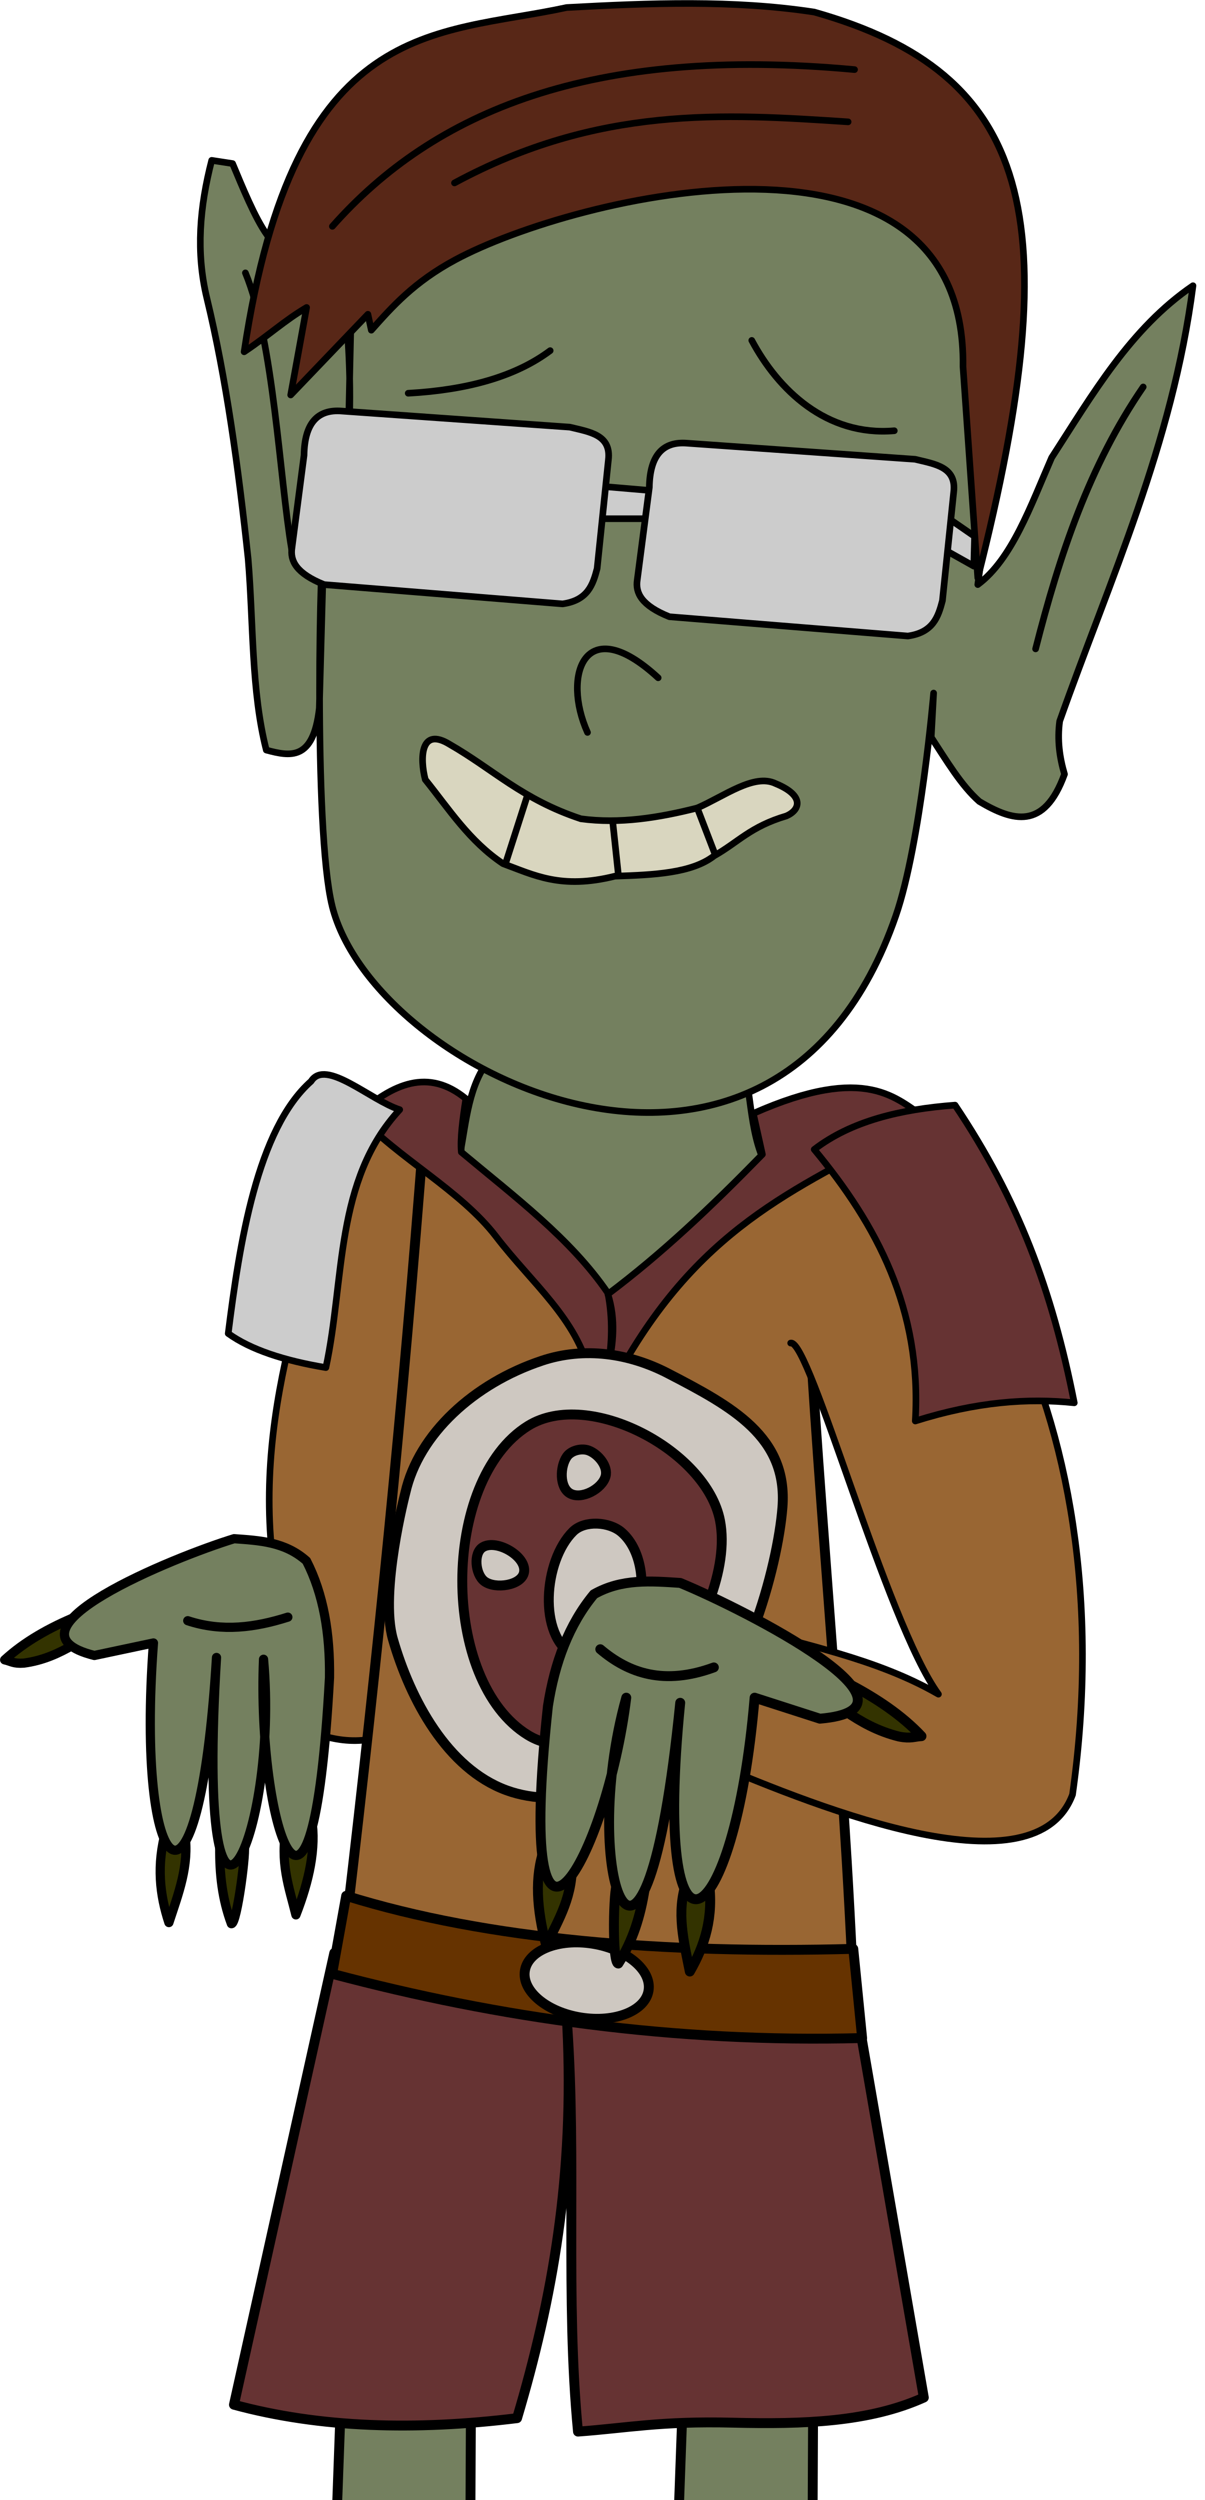
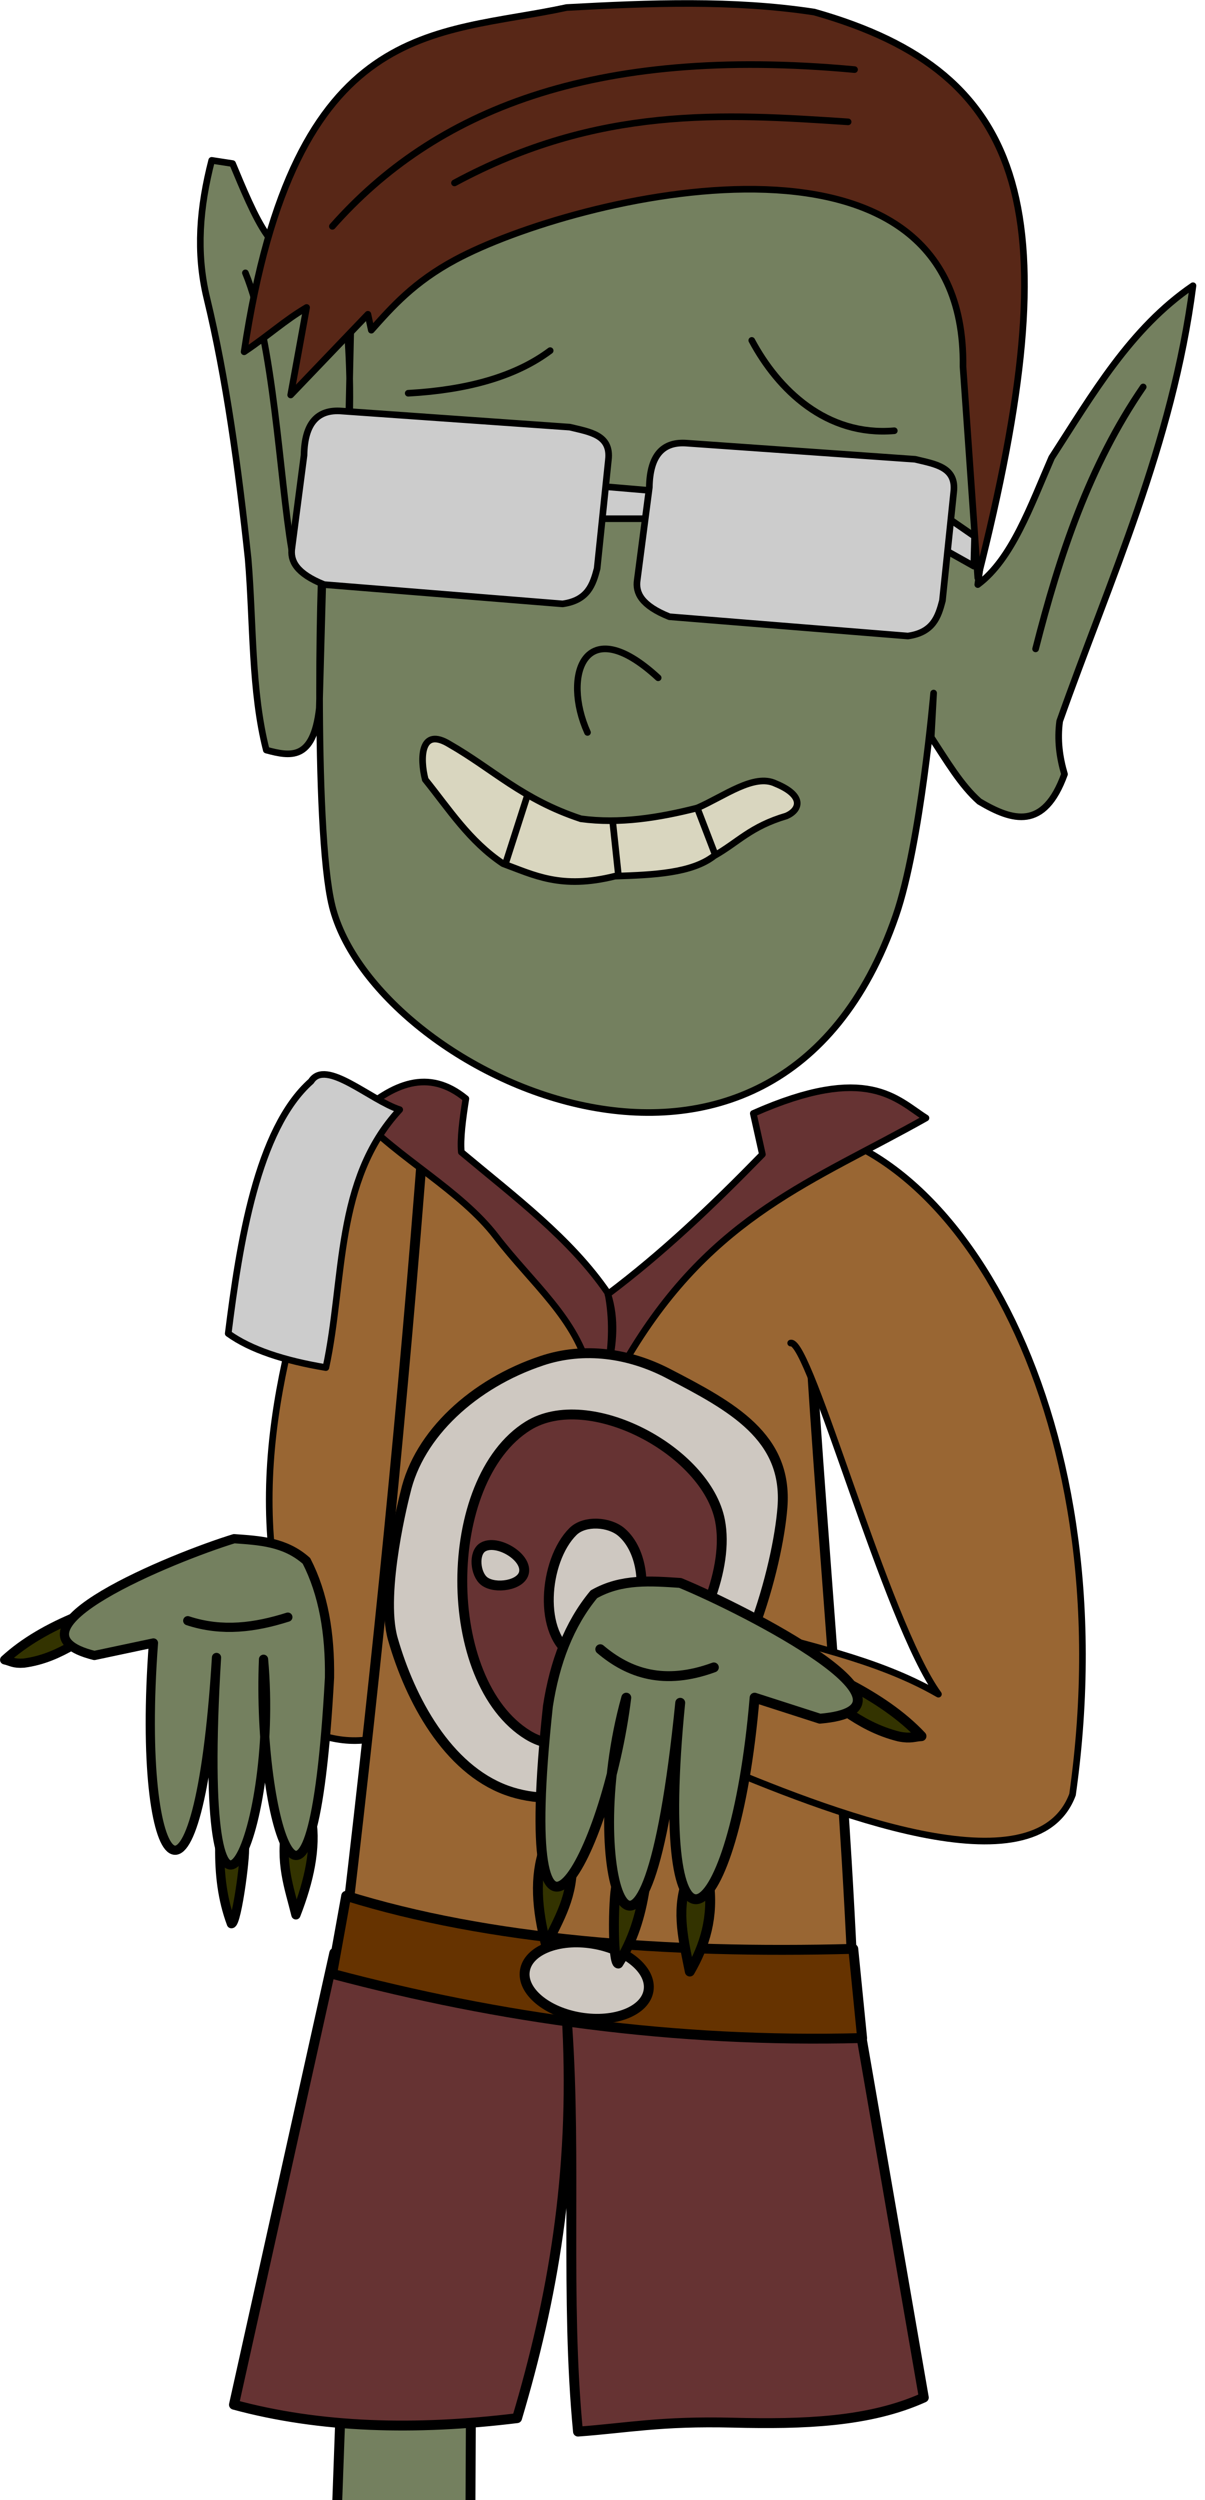
<svg xmlns="http://www.w3.org/2000/svg" xmlns:ns1="http://www.inkscape.org/namespaces/inkscape" xmlns:ns2="http://sodipodi.sourceforge.net/DTD/sodipodi-0.dtd" width="122" height="253" viewBox="0 0 122 253" version="1.1" id="svg185" xml:space="preserve" ns1:version="1.2.1 (9c6d41e410, 2022-07-14)" ns2:docname="B.svg">
  <ns2:namedview id="namedview187" pagecolor="#505050" bordercolor="#ffffff" borderopacity="1" ns1:showpageshadow="0" ns1:pageopacity="0" ns1:pagecheckerboard="1" ns1:deskcolor="#505050" ns1:document-units="px" showgrid="false" ns1:zoom="2.1745121" ns1:cx="-30.81151" ns1:cy="153.1378" ns1:window-width="1920" ns1:window-height="1017" ns1:window-x="-8" ns1:window-y="32" ns1:window-maximized="1" ns1:current-layer="svg185" />
  <defs id="defs182" />
  <g ns1:label="Layer 1" ns1:groupmode="layer" id="layer1" transform="matrix(1.491,0,0,1.491,-57.86,-121.855)" style="display:inline;stroke-width:0.671;stroke-dasharray:none">
    <path style="fill:#996633;fill-opacity:1;stroke:#000000;stroke-width:0.45;stroke-linecap:round;stroke-linejoin:round;stroke-dasharray:none;paint-order:markers fill stroke" d="m 68.012,157.283 -4.908,0.545 c -3.291,10.185 -7.398,20.228 -5.562,31.3 l 1.418,9.706 c 2.009,0.962 4.141,1.513 6.762,0.436 z" id="path3911" ns2:nodetypes="cccccc" ns1:label="bal kar" />
    <path style="fill:#333300;fill-opacity:1;stroke:#000000;stroke-width:0.625;stroke-linecap:round;stroke-linejoin:round;stroke-dasharray:none;paint-order:markers fill stroke" d="m 59.967,205.169 c 0.313,1.987 -0.16,4.193 -1.067,6.519 -0.453,-1.855 -1.123,-3.561 -0.623,-6.066 z" id="path6918" ns2:nodetypes="cccc" ns1:label="köröm" />
    <path style="fill:#333300;fill-opacity:1;stroke:#000000;stroke-width:0.625;stroke-linecap:round;stroke-linejoin:round;stroke-dasharray:none;paint-order:markers fill stroke" d="m 55.372,207.001 c 0.203,0.03 -0.467,5.342 -0.854,5.285 -0.629,-1.685 -0.806,-3.406 -0.792,-5.142 z" id="path6920" ns1:label="köröm" ns2:nodetypes="cccc" />
-     <path style="fill:#333300;fill-opacity:1;stroke:#000000;stroke-width:0.625;stroke-linecap:round;stroke-linejoin:round;stroke-dasharray:none;paint-order:markers fill stroke" d="m 51.358,206.186 c 0.313,2.158 -0.446,4.078 -1.083,6.024 -0.613,-1.867 -0.864,-3.886 -0.191,-6.296 z" id="path6922" ns1:label="köröm" ns2:nodetypes="cccc" />
    <path style="fill:#333300;fill-opacity:1;stroke:#000000;stroke-width:0.625;stroke-linecap:round;stroke-linejoin:round;stroke-dasharray:none;paint-order:markers fill stroke" d="m 43.791,193.359 c -1,0.579 -2.065,1.069 -3.363,1.241 -0.712,0.055 -0.895,-0.136 -1.306,-0.221 1.342,-1.23 3.028,-2.187 4.933,-2.969 z" id="path6924" ns1:label="köröm" ns2:nodetypes="ccccc" />
    <path style="fill:#74805f;fill-opacity:1;stroke:#000000;stroke-width:0.625;stroke-linecap:round;stroke-linejoin:round;stroke-dasharray:none;paint-order:markers fill stroke" d="m 59.618,187.664 c -1.46,-1.302 -3.193,-1.383 -4.915,-1.509 -4.094,1.254 -16.314,6.226 -9.49,7.927 l 4.013,-0.85 c -1.219,16.338 3.081,20.654 4.282,0.985 -1.471,24.312 4.296,12.275 3.193,0.121 -0.453,10.978 3.308,22.867 4.48,1.249 0.041,-2.999 -0.412,-5.684 -1.565,-7.924 z" id="path6926" ns1:label="bal tenyér" ns2:nodetypes="cccccccc" />
    <path style="fill:none;fill-opacity:1;stroke:#000000;stroke-width:0.625;stroke-linecap:round;stroke-linejoin:round;stroke-dasharray:none;paint-order:markers fill stroke" d="m 58.352,191.479 c -2.207,0.698 -4.449,1.016 -6.797,0.243" id="path6928" ns2:nodetypes="cc" ns1:label="tenyér vonal" />
    <path style="fill:#74805f;fill-opacity:1;stroke:#000000;stroke-width:0.671;stroke-linecap:round;stroke-linejoin:round;stroke-dasharray:none;paint-order:markers fill stroke" d="m 61.947,244.862 -0.344,9.464 9.141,-0.71 0.043,-9.464 z" id="path1084" ns1:label="bal láb" />
-     <path style="fill:#74805f;fill-opacity:1;stroke:#000000;stroke-width:0.671;stroke-linecap:round;stroke-linejoin:round;stroke-dasharray:none;paint-order:markers fill stroke" d="m 85.187,244.192 -0.344,9.464 9.141,-0.71 0.043,-9.464 z" id="path2009" ns1:label="jobb láb" />
    <path style="display:inline;fill:#663333;fill-opacity:1;stroke:#000000;stroke-width:0.671;stroke-linecap:round;stroke-linejoin:round;stroke-dasharray:none;paint-order:markers fill stroke" d="m 73.917,245.844 c -6.906,0.845 -13.372,0.674 -19.225,-0.913 l 6.814,-30.662 35.651,4.867 4.38,25.308 c -3.696,1.672 -8.174,1.825 -12.962,1.706 -4.9,-0.122 -7.177,0.363 -10.521,0.606 -0.87,-9.108 -0.093,-18.373 -0.73,-27.559 0.505,10.167 -1.012,18.595 -3.407,26.647 z" id="path1416" ns2:nodetypes="cccccsccc" ns1:label="nadrág" />
    <path style="display:inline;fill:#996633;fill-opacity:1;stroke:#000000;stroke-width:0.671;stroke-linecap:round;stroke-linejoin:round;stroke-dasharray:none;paint-order:markers fill stroke" d="m 62.405,211.561 c 2.007,-17.054 3.78,-34.574 5.171,-52.86 l 11.996,13.087 13.632,-11.56 c 0.662,18.472 2.615,36.326 3.465,54.676 -11.663,1.786 -23.01,-0.229 -34.264,-3.343 z" id="path4483" ns2:nodetypes="cccccc" ns1:label="póló" />
    <path style="fill:#663300;fill-opacity:1;stroke:#000000;stroke-width:0.671;stroke-linecap:round;stroke-linejoin:round;stroke-dasharray:none;paint-order:markers fill stroke" d="m 61.359,215.684 c 11.321,3.007 23.216,4.696 35.989,4.362 l -0.6,-6.053 c -12.82,0.345 -24.809,-0.604 -34.435,-3.599 z" id="path3259" ns2:nodetypes="ccccc" ns1:label="öv" />
    <ellipse style="fill:#cec8c1;fill-opacity:1;stroke:#000000;stroke-width:0.671;stroke-linecap:round;stroke-linejoin:round;stroke-dasharray:none;paint-order:markers fill stroke" id="path4417" cx="111.972" cy="200.916" rx="4.253" ry="2.536" transform="rotate(9.137)" ns1:label="övcsatt" />
    <path style="display:inline;fill:#996633;fill-opacity:1;stroke:#000000;stroke-width:0.45;stroke-linecap:round;stroke-linejoin:round;stroke-dasharray:none;paint-order:markers fill stroke" d="m 92.496,172.879 c 1.288,-0.331 6.489,18.976 10.033,23.829 -4.301,-2.472 -9.207,-3.332 -13.905,-4.744 l -1.745,9.27 c 8.054,3.421 22.24,9.008 24.756,2.29 3.734,-26.443 -8.719,-46.057 -20.721,-45.368" id="path313" ns2:nodetypes="cccccc" ns1:label="jobb kar" />
-     <path style="display:inline;fill:#74805f;fill-opacity:1;stroke:#000000;stroke-width:0.45;stroke-linecap:round;stroke-linejoin:round;stroke-dasharray:none;paint-order:markers fill stroke" d="m 71.611,154.23 c -1.176,1.963 -1.207,4.417 -1.745,6.653 l 9.379,10.033 12.106,-9.27 c -1.62,-2.111 -1.455,-5.195 -2.072,-7.852 -5.889,0.059 -11.778,0.436 -17.668,0.436 z" id="path5093" ns2:nodetypes="cccccc" ns1:label="nyak" />
    <path style="display:inline;fill:#663333;fill-opacity:1;stroke:#000000;stroke-width:0.671;stroke-linecap:round;stroke-linejoin:round;stroke-dasharray:none;paint-order:markers fill stroke" d="m 85.536,108.07 c -3.82,-3.137 -7.407,-1.496 -10.922,1.61 4.056,4.411 10.364,7.626 13.986,12.346 3.635,4.738 8.192,8.328 9.468,13.866 1.451,-0.317 3.243,-0.661 4.017,-1.95 8.514,-14.166 18.691,-17.537 30.013,-23.918 -2.957,-1.863 -5.902,-5.59 -17.475,-0.46 l 0.92,4.139 c -5.243,5.369 -10.151,10.016 -15.636,14.141 0.817,2.582 0.552,5.043 2e-6,7.473 0.413,-2.46 0.505,-4.974 -2e-6,-7.588 -3.757,-5.507 -9.47,-9.77 -14.831,-14.256 -0.124,-1.339 0.129,-3.306 0.46,-5.404 z" id="path4294" ns2:nodetypes="ccscscccccccc" ns1:label="gallér" transform="matrix(0.671,0,0,0.671,13.046,83.778)" />
    <g id="g5469" ns1:label="dekor plate" style="display:inline">
      <path style="fill:#cec8c1;fill-opacity:1;stroke:#000000;stroke-width:0.671;stroke-linecap:round;stroke-linejoin:round;stroke-dasharray:none;paint-order:markers fill stroke" d="m 75.588,174.081 c -4.614,1.541 -8.351,4.97 -9.254,8.945 0,0 -1.767,6.749 -0.848,9.948 1.181,4.111 3.695,8.786 7.712,10.256 3.689,1.35 8.464,-0.117 11.49,-2.622 4.646,-3.846 6.938,-12.599 7.249,-16.58 0.373,-4.778 -3.402,-6.83 -7.789,-9.1 -2.594,-1.342 -5.643,-1.823 -8.56,-0.848 z" id="path4729" ns2:nodetypes="ssssssss" />
      <path style="fill:#663333;fill-opacity:1;stroke:#000000;stroke-width:0.671;stroke-linecap:round;stroke-linejoin:round;stroke-dasharray:none;paint-order:markers fill stroke" d="m 74.665,178.495 c -5.944,3.694 -5.972,17.347 0,20.994 5.593,3.416 14.269,-8.164 13.033,-14.559 -0.92,-4.757 -8.918,-8.992 -13.033,-6.434 z" id="path4731" ns2:nodetypes="ssss" />
      <path style="fill:#cec8c1;fill-opacity:1;stroke:#000000;stroke-width:0.671;stroke-linecap:round;stroke-linejoin:round;stroke-dasharray:none;paint-order:markers fill stroke" d="m 71.597,186.728 c -0.665,0.393 -0.517,1.845 0.096,2.313 0.733,0.56 2.552,0.294 2.699,-0.617 0.174,-1.076 -1.857,-2.251 -2.795,-1.697 z" id="path4733" ns2:nodetypes="ssss" />
-       <path style="fill:#cec8c1;fill-opacity:1;stroke:#000000;stroke-width:0.671;stroke-linecap:round;stroke-linejoin:round;stroke-dasharray:none;paint-order:markers fill stroke" d="m 77.303,180.578 c -0.48,0.687 -0.516,2.09 0.212,2.506 0.774,0.442 2.169,-0.299 2.41,-1.157 0.189,-0.671 -0.486,-1.506 -1.137,-1.754 -0.479,-0.183 -1.191,-0.015 -1.484,0.405 z" id="path4735" ns2:nodetypes="sssss" />
      <path style="fill:#cec8c1;fill-opacity:1;stroke:#000000;stroke-width:0.671;stroke-linecap:round;stroke-linejoin:round;stroke-dasharray:none;paint-order:markers fill stroke" d="m 78.4,196.49 c -0.515,-0.491 -1.718,-0.392 -2.127,0.191 -0.345,0.493 -0.01,1.374 0.464,1.745 0.415,0.325 1.198,0.389 1.581,0.027 0.477,-0.449 0.556,-1.511 0.082,-1.963 z" id="path4752" ns2:nodetypes="sssss" />
      <path style="fill:#cec8c1;fill-opacity:1;stroke:#000000;stroke-width:0.671;stroke-linecap:round;stroke-linejoin:round;stroke-dasharray:none;paint-order:markers fill stroke" d="m 77.718,185.666 c -1.996,1.976 -2.409,7.077 0.055,8.425 1.433,0.784 3.469,-1.13 4.144,-2.617 0.802,-1.767 0.564,-4.479 -0.9,-5.753 -0.83,-0.722 -2.517,-0.828 -3.299,-0.054 z" id="path4754" ns2:nodetypes="sssss" />
    </g>
-     <path style="fill:#663333;fill-opacity:1;stroke:#000000;stroke-width:0.45;stroke-linecap:round;stroke-linejoin:round;stroke-dasharray:none;paint-order:markers fill stroke" d="m 94.095,159.737 c 4.249,5.12 7.316,10.857 6.863,18.431 4.163,-1.313 7.66,-1.562 10.796,-1.234 -1.508,-7.662 -3.814,-13.827 -8.097,-20.204 -3.729,0.28 -7.063,1.087 -9.562,3.008 z" id="path1350" ns2:nodetypes="ccccc" ns1:label="jobb vállvéd" />
    <path style="fill:#333300;fill-opacity:1;stroke:#000000;stroke-width:0.671;stroke-linecap:round;stroke-linejoin:round;stroke-dasharray:none;paint-order:markers fill stroke" d="m 75.78,207.164 c -0.693,1.916 -0.525,4.164 0.116,6.593 0.83,-1.765 1.882,-3.352 1.735,-5.899 z" id="path5475" ns2:nodetypes="cccc" ns1:label="köröm" />
    <path style="fill:#333300;fill-opacity:1;stroke:#000000;stroke-width:0.671;stroke-linecap:round;stroke-linejoin:round;stroke-dasharray:none;paint-order:markers fill stroke" d="m 80.712,209.645 c -0.236,0 -0.37,5.344 0.082,5.344 1.002,-1.572 1.495,-3.245 1.772,-4.962 z" id="path6912" ns1:label="köröm" ns2:nodetypes="cccc" />
    <path style="fill:#333300;fill-opacity:1;stroke:#000000;stroke-width:0.671;stroke-linecap:round;stroke-linejoin:round;stroke-dasharray:none;paint-order:markers fill stroke" d="m 85.429,209.426 c -0.722,2.085 -0.18,4.092 0.218,6.107 1.015,-1.754 1.642,-3.712 1.281,-6.189 z" id="path6914" ns1:label="köröm" ns2:nodetypes="cccc" />
    <path style="fill:#333300;fill-opacity:1;stroke:#000000;stroke-width:0.671;stroke-linecap:round;stroke-linejoin:round;stroke-dasharray:none;paint-order:markers fill stroke" d="m 96.226,197.866 c 1.043,0.718 2.175,1.357 3.626,1.718 0.802,0.159 1.044,-0.003 1.527,-0.027 -1.323,-1.411 -3.084,-2.602 -5.126,-3.653 z" id="path6916" ns1:label="köröm" ns2:nodetypes="ccccc" />
    <path style="fill:#74805f;fill-opacity:1;stroke:#000000;stroke-width:0.671;stroke-linecap:round;stroke-linejoin:round;stroke-dasharray:none;paint-order:markers fill stroke" d="m 79.135,189.928 c 1.886,-1.072 3.875,-0.898 5.861,-0.771 4.457,1.837 17.557,8.533 9.485,9.215 l -4.434,-1.427 c -1.369,16.313 -7.003,19.945 -5.051,0.347 -2.428,24.223 -6.974,11.494 -3.663,-0.347 -1.338,10.907 -7.635,22.098 -5.321,0.578 0.46,-2.968 1.43,-5.553 3.123,-7.596 z" id="path5471" ns1:label="jobb tenyér" ns2:nodetypes="cccccccc" />
    <path style="fill:none;fill-opacity:1;stroke:#000000;stroke-width:0.671;stroke-linecap:round;stroke-linejoin:round;stroke-dasharray:none;paint-order:markers fill stroke" d="m 79.568,193.657 c 1.94,1.644 4.348,2.468 7.712,1.234" id="path5473" ns2:nodetypes="cc" ns1:label="tenyér vonal" />
    <path style="fill:#cccccc;fill-opacity:1;stroke:#000000;stroke-width:0.45;stroke-linecap:round;stroke-linejoin:round;paint-order:markers fill stroke" d="m 65.948,157.038 c -4.429,4.78 -3.721,11.525 -5.013,17.505 -2.853,-0.475 -5.115,-1.222 -6.632,-2.313 0.758,-6.054 1.959,-13.875 5.629,-17.12 0.988,-1.565 4.013,1.284 6.015,1.928 z" id="path1545" ns2:nodetypes="ccccc" ns1:label="bal vállvéd" />
    <path style="display:inline;fill:#74805f;fill-opacity:1;stroke:#000000;stroke-width:0.45;stroke-linecap:round;stroke-linejoin:round;paint-order:markers fill stroke" d="m 61.359,143.215 c 2.85,11.48 30.063,24.449 38.28,0.654 1.688,-4.889 2.563,-15.105 2.563,-15.105 l -0.164,2.999 c 1.038,1.578 2.027,3.268 3.272,4.362 2.252,1.333 4.389,1.98 5.78,-1.854 -0.334,-1.135 -0.5,-2.319 -0.327,-3.599 3.41,-9.629 7.661,-18.782 9.052,-29.555 -4.256,2.903 -6.823,7.383 -9.597,11.669 -1.436,3.292 -2.698,6.894 -5.017,8.616 1.021,-7.234 1.223,-14.854 -0.872,-21.703 -1.741,-5.646 -8.908,-7.045 -15.159,-9.161 -9.399,3.329 -19.786,5.74 -26.501,11.56 l -0.218,9.597 c 0.312,-3.959 -0.13,-8.352 -0.13,-8.352 0,0 -3.585,-3.15 -5.377,-5.665 -0.841,-1.181 -1.682,-3.27 -2.345,-4.85 l -1.418,-0.218 c -0.816,3.167 -1.084,6.229 -0.325,9.365 1.303,5.385 2.141,11.505 2.8,17.68 0.366,4.406 0.204,8.948 1.233,12.979 1.611,0.428 3.194,0.76 3.599,-2.836 l 0.327,-11.778 c -0.258,0.263 -0.749,19.979 0.545,25.193 z" id="path5288" ns2:nodetypes="sscccccccccccccsccsccccs" ns1:label="fej" />
    <path style="display:inline;fill:none;fill-opacity:1;stroke:#000000;stroke-width:0.45;stroke-linecap:round;stroke-linejoin:round;stroke-dasharray:none;paint-order:markers fill stroke" d="m 116.434,107.989 c -3.654,5.316 -5.693,11.44 -7.307,17.777" id="path7612" ns2:nodetypes="cc" ns1:label="fül vonal" />
    <path style="display:inline;fill:none;fill-opacity:1;stroke:#000000;stroke-width:0.45;stroke-linecap:round;stroke-linejoin:round;stroke-dasharray:none;paint-order:markers fill stroke" d="m 55.47,100.246 c 1.928,4.647 2.324,13.954 3.136,18.746" id="path7614" ns2:nodetypes="cc" ns1:label="fül vonal" />
    <path style="fill:none;fill-opacity:1;stroke:#000000;stroke-width:0.45;stroke-linecap:round;stroke-linejoin:round;paint-order:markers fill stroke" d="m 78.7,131.436 c -1.738,-3.841 -0.215,-8.33 4.799,-3.708" id="path6053" ns2:nodetypes="cc" ns1:label="orr" />
    <path style="fill:none;fill-opacity:1;stroke:#000000;stroke-width:0.45;stroke-linecap:round;stroke-linejoin:round;paint-order:markers fill stroke" d="m 89.854,104.83 c 1.788,3.346 5.058,6.527 9.678,6.131" id="path6055" ns2:nodetypes="cc" ns1:label="jobb szemöldök" />
    <path style="fill:none;fill-opacity:1;stroke:#000000;stroke-width:0.45;stroke-linecap:round;stroke-linejoin:round;paint-order:markers fill stroke" d="m 76.166,105.524 c -2.359,1.765 -5.636,2.669 -9.64,2.892" id="path6057" ns2:nodetypes="cc" ns1:label="bal szemöldök" />
    <path style="fill:#cccccc;fill-opacity:1;stroke:#000000;stroke-width:0.45;stroke-linecap:round;stroke-linejoin:round;paint-order:markers fill stroke" d="m 79.845,114.75 -0.218,2.181 h 3.599 l 19.467,1.963 2.236,1.254 0.054,-2.018 -2.29,-1.581 -18.376,-1.418 z" id="path6059" ns1:label="szemüveg szár" />
    <path style="fill:#cccccc;fill-opacity:1;stroke:#000000;stroke-width:0.45;stroke-linecap:round;stroke-linejoin:round;paint-order:markers fill stroke" d="m 85.461,111.806 c -1.633,-0.133 -2.529,0.806 -2.563,2.999 l -0.818,6.271 c -0.145,0.898 0.299,1.755 2.181,2.508 l 16.195,1.309 c 1.711,-0.242 2.059,-1.302 2.345,-2.399 l 0.763,-7.361 c 0.212,-1.731 -1.286,-1.908 -2.617,-2.236 z" id="path6751" ns2:nodetypes="ccccccccc" ns1:label="jobb lencse" />
    <path style="fill:#cccccc;fill-opacity:1;stroke:#000000;stroke-width:0.45;stroke-linecap:round;stroke-linejoin:round;paint-order:markers fill stroke" d="m 62.014,109.625 c -1.633,-0.133 -2.529,0.806 -2.563,2.999 l -0.818,6.271 c -0.145,0.898 0.299,1.755 2.181,2.508 l 16.195,1.309 c 1.711,-0.242 2.059,-1.302 2.345,-2.399 l 0.763,-7.361 c 0.212,-1.731 -1.286,-1.908 -2.617,-2.236 z" id="path6753" ns2:nodetypes="ccccccccc" ns1:label="bal lencse" />
    <path style="fill:#d9d6bf;fill-opacity:1;stroke:#000000;stroke-width:0.45;stroke-linecap:round;stroke-linejoin:round;paint-order:markers fill stroke" d="m 78.248,137.296 c -3.978,-1.317 -5.957,-3.36 -8.907,-5.051 -1.987,-1.225 -2.032,0.945 -1.658,2.391 1.616,2.006 2.995,4.181 5.282,5.707 2.082,0.761 3.934,1.766 7.596,0.848 2.626,-0.086 5.228,-0.196 6.748,-1.388 1.61,-0.905 2.454,-1.979 4.897,-2.699 0.952,-0.417 1.232,-1.394 -0.733,-2.198 -1.46,-0.703 -3.485,0.858 -5.321,1.658 -2.635,0.666 -5.27,1.088 -7.904,0.733 z" id="path6798" ns2:nodetypes="cccccccccc" ns1:label="száj" />
    <path style="fill:none;fill-opacity:1;stroke:#000000;stroke-width:0.45;stroke-linecap:round;stroke-linejoin:round;paint-order:markers fill stroke" d="m 74.624,135.696 -1.504,4.685" id="path6800" ns1:label="fog" ns2:nodetypes="cc" />
    <path style="fill:none;fill-opacity:1;stroke:#000000;stroke-width:0.45;stroke-linecap:round;stroke-linejoin:round;paint-order:markers fill stroke" d="m 80.407,137.451 0.386,3.624" id="path6802" ns1:label="fog" />
    <path style="fill:none;fill-opacity:1;stroke:#000000;stroke-width:0.45;stroke-linecap:round;stroke-linejoin:round;paint-order:markers fill stroke" d="m 86.153,136.564 1.215,3.162" id="path6804" ns1:label="fog" ns2:nodetypes="cc" />
    <path style="fill:#582717;fill-opacity:1;stroke:#000000;stroke-width:0.45;stroke-linecap:round;stroke-linejoin:round;paint-order:markers fill stroke" d="m 63.789,103.057 0.231,1.08 c 1.42,-1.594 2.904,-3.275 5.707,-4.781 8.111,-4.359 34.708,-10.817 34.471,7.249 l 1.003,14.344 c 6.26,-24.659 3.593,-34.247 -11.105,-38.404 -5.512,-0.839 -11.157,-0.612 -16.811,-0.308 -8.903,1.931 -18.475,0.511 -21.901,23.366 1.732,-1.161 2.714,-2.106 4.241,-3.008 l -1.08,5.938 z" id="path6806" ns2:nodetypes="ccscccccccc" ns1:label="haj" />
    <path style="fill:none;fill-opacity:1;stroke:#000000;stroke-linecap:round;stroke-linejoin:round;paint-order:markers fill stroke" d="M 72.027,19.836 C 82.277,8.253 98.181,1.507 124.869,3.983" id="path6808" ns2:nodetypes="cc" transform="matrix(0.671,0,0,0.671,13.046,83.778)" ns1:label="haj vonal" />
    <path style="fill:none;fill-opacity:1;stroke:#000000;stroke-linecap:round;stroke-linejoin:round;paint-order:markers fill stroke" d="M 124.219,9.268 C 111.576,8.433 98.931,7.605 84.384,15.446" id="path6810" ns2:nodetypes="cc" transform="matrix(0.671,0,0,0.671,13.046,83.778)" ns1:label="haj vonal" />
  </g>
</svg>